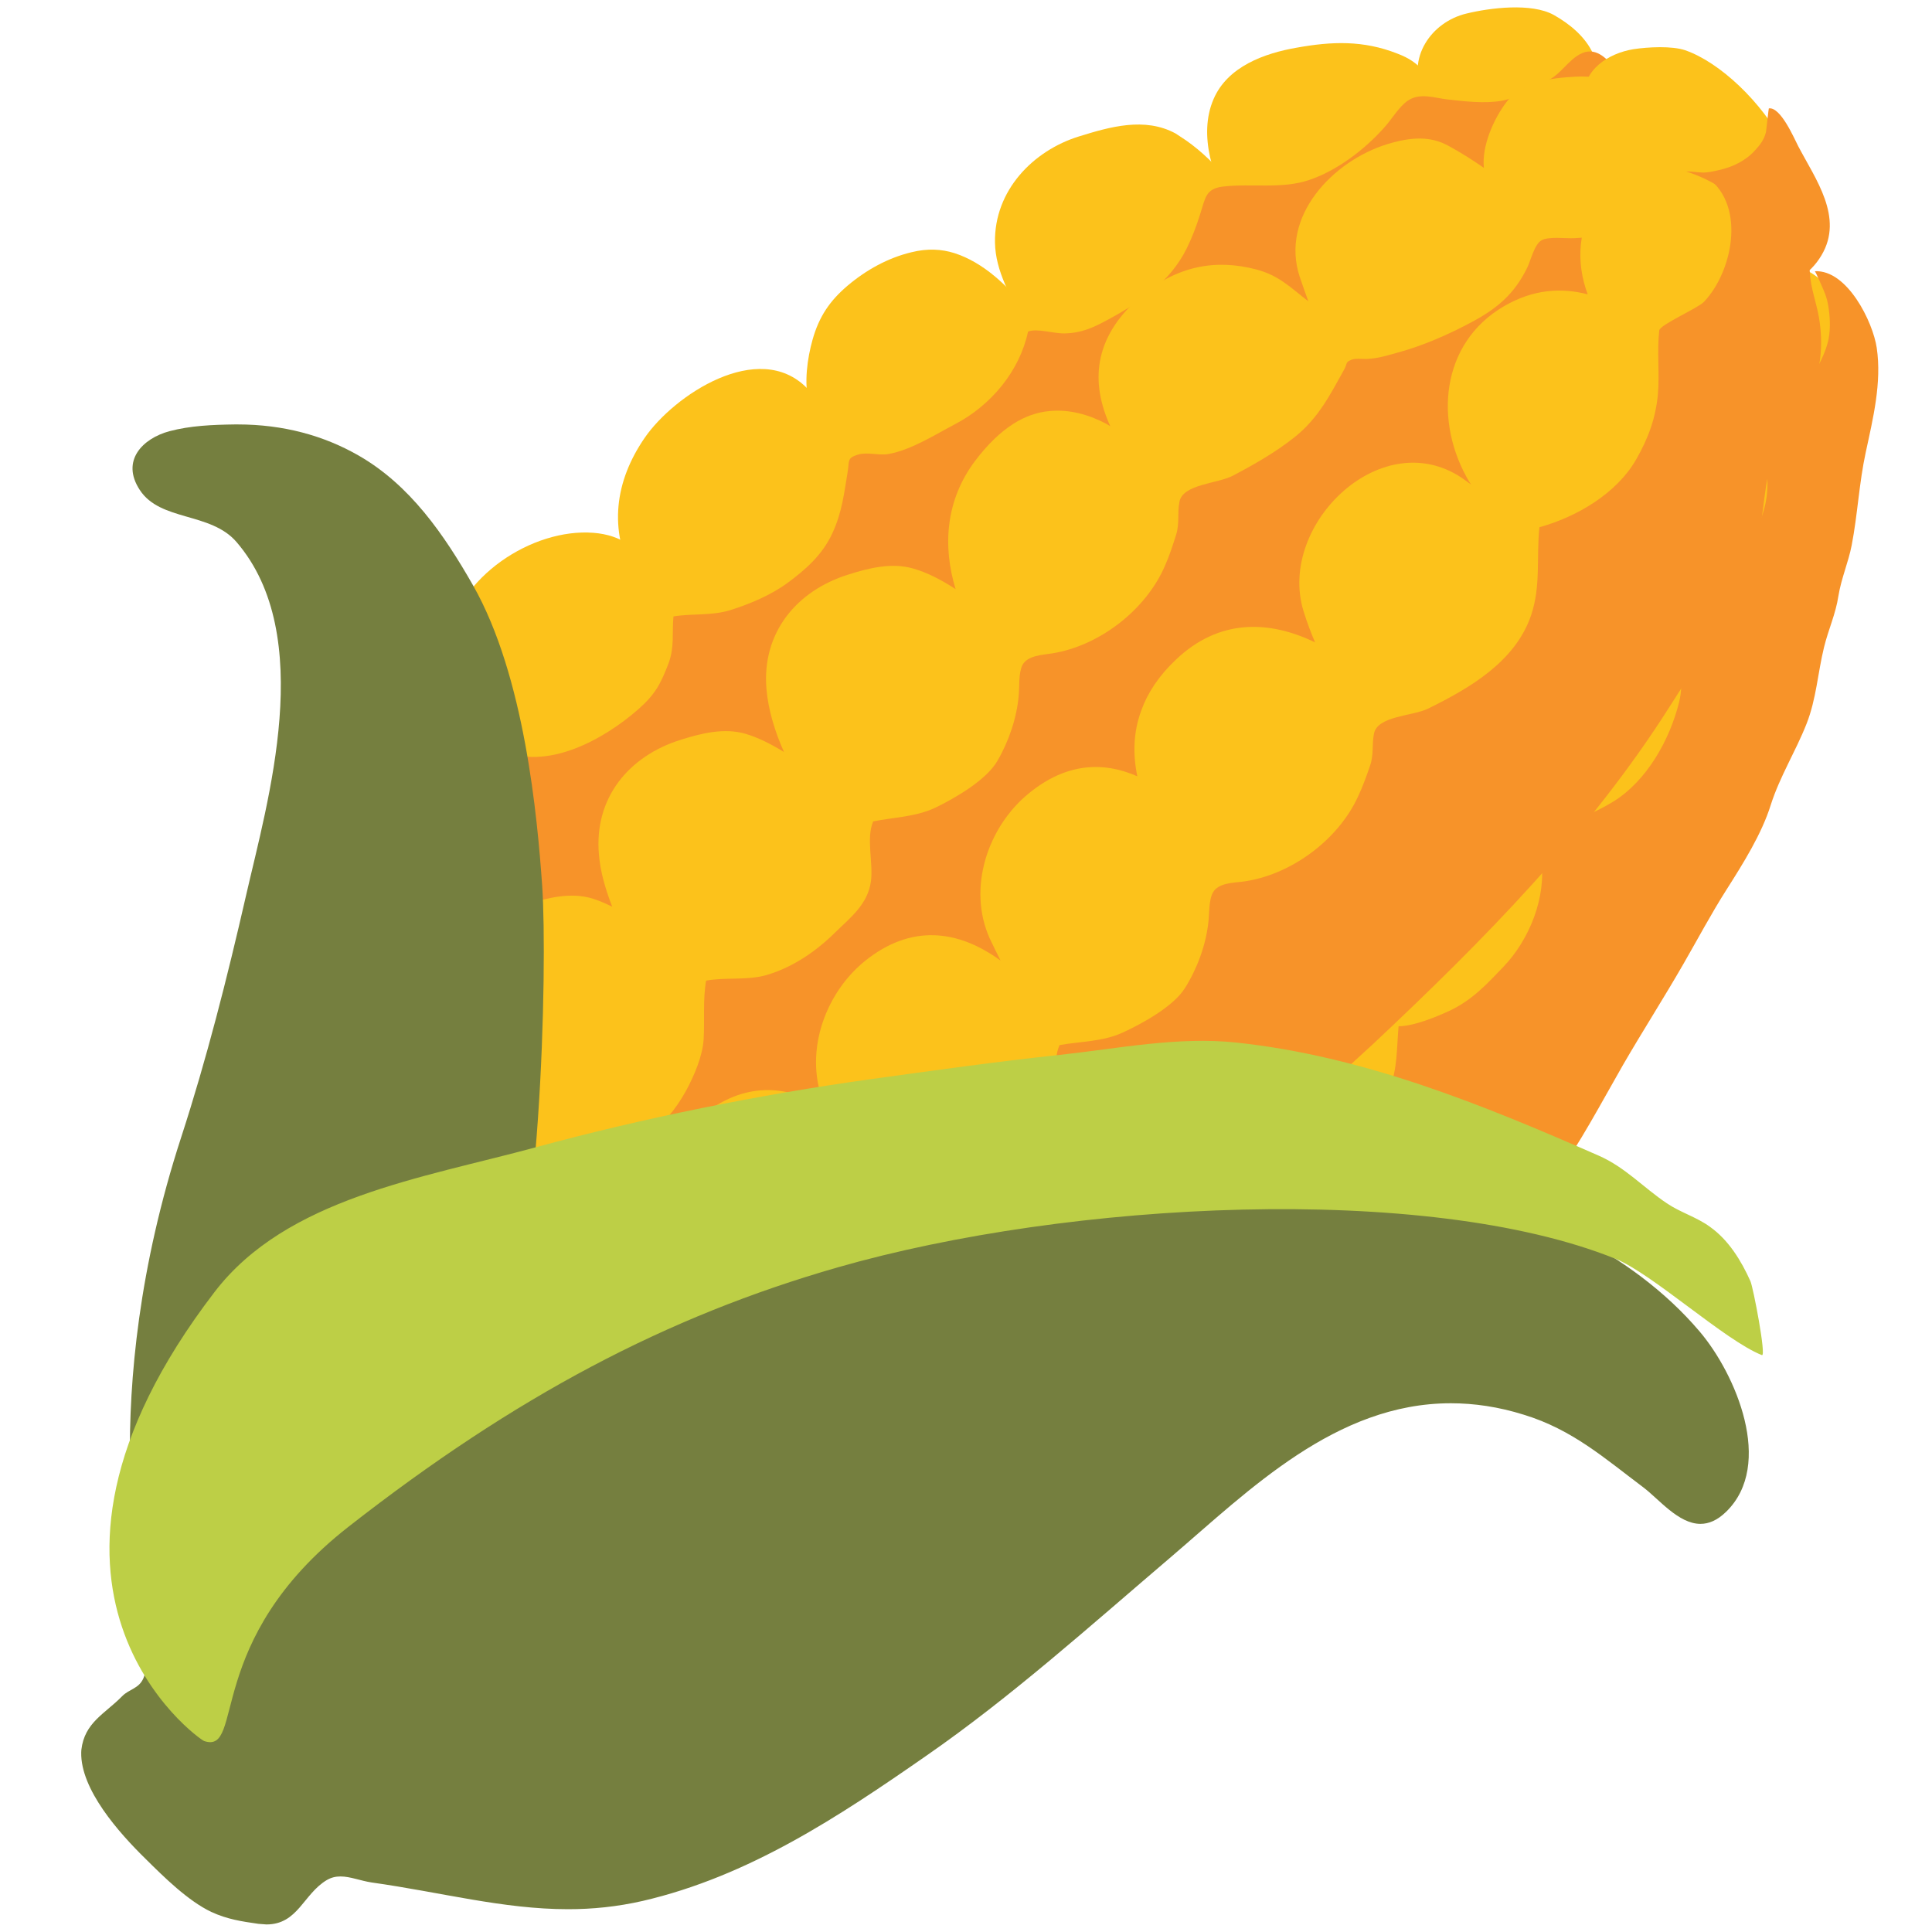
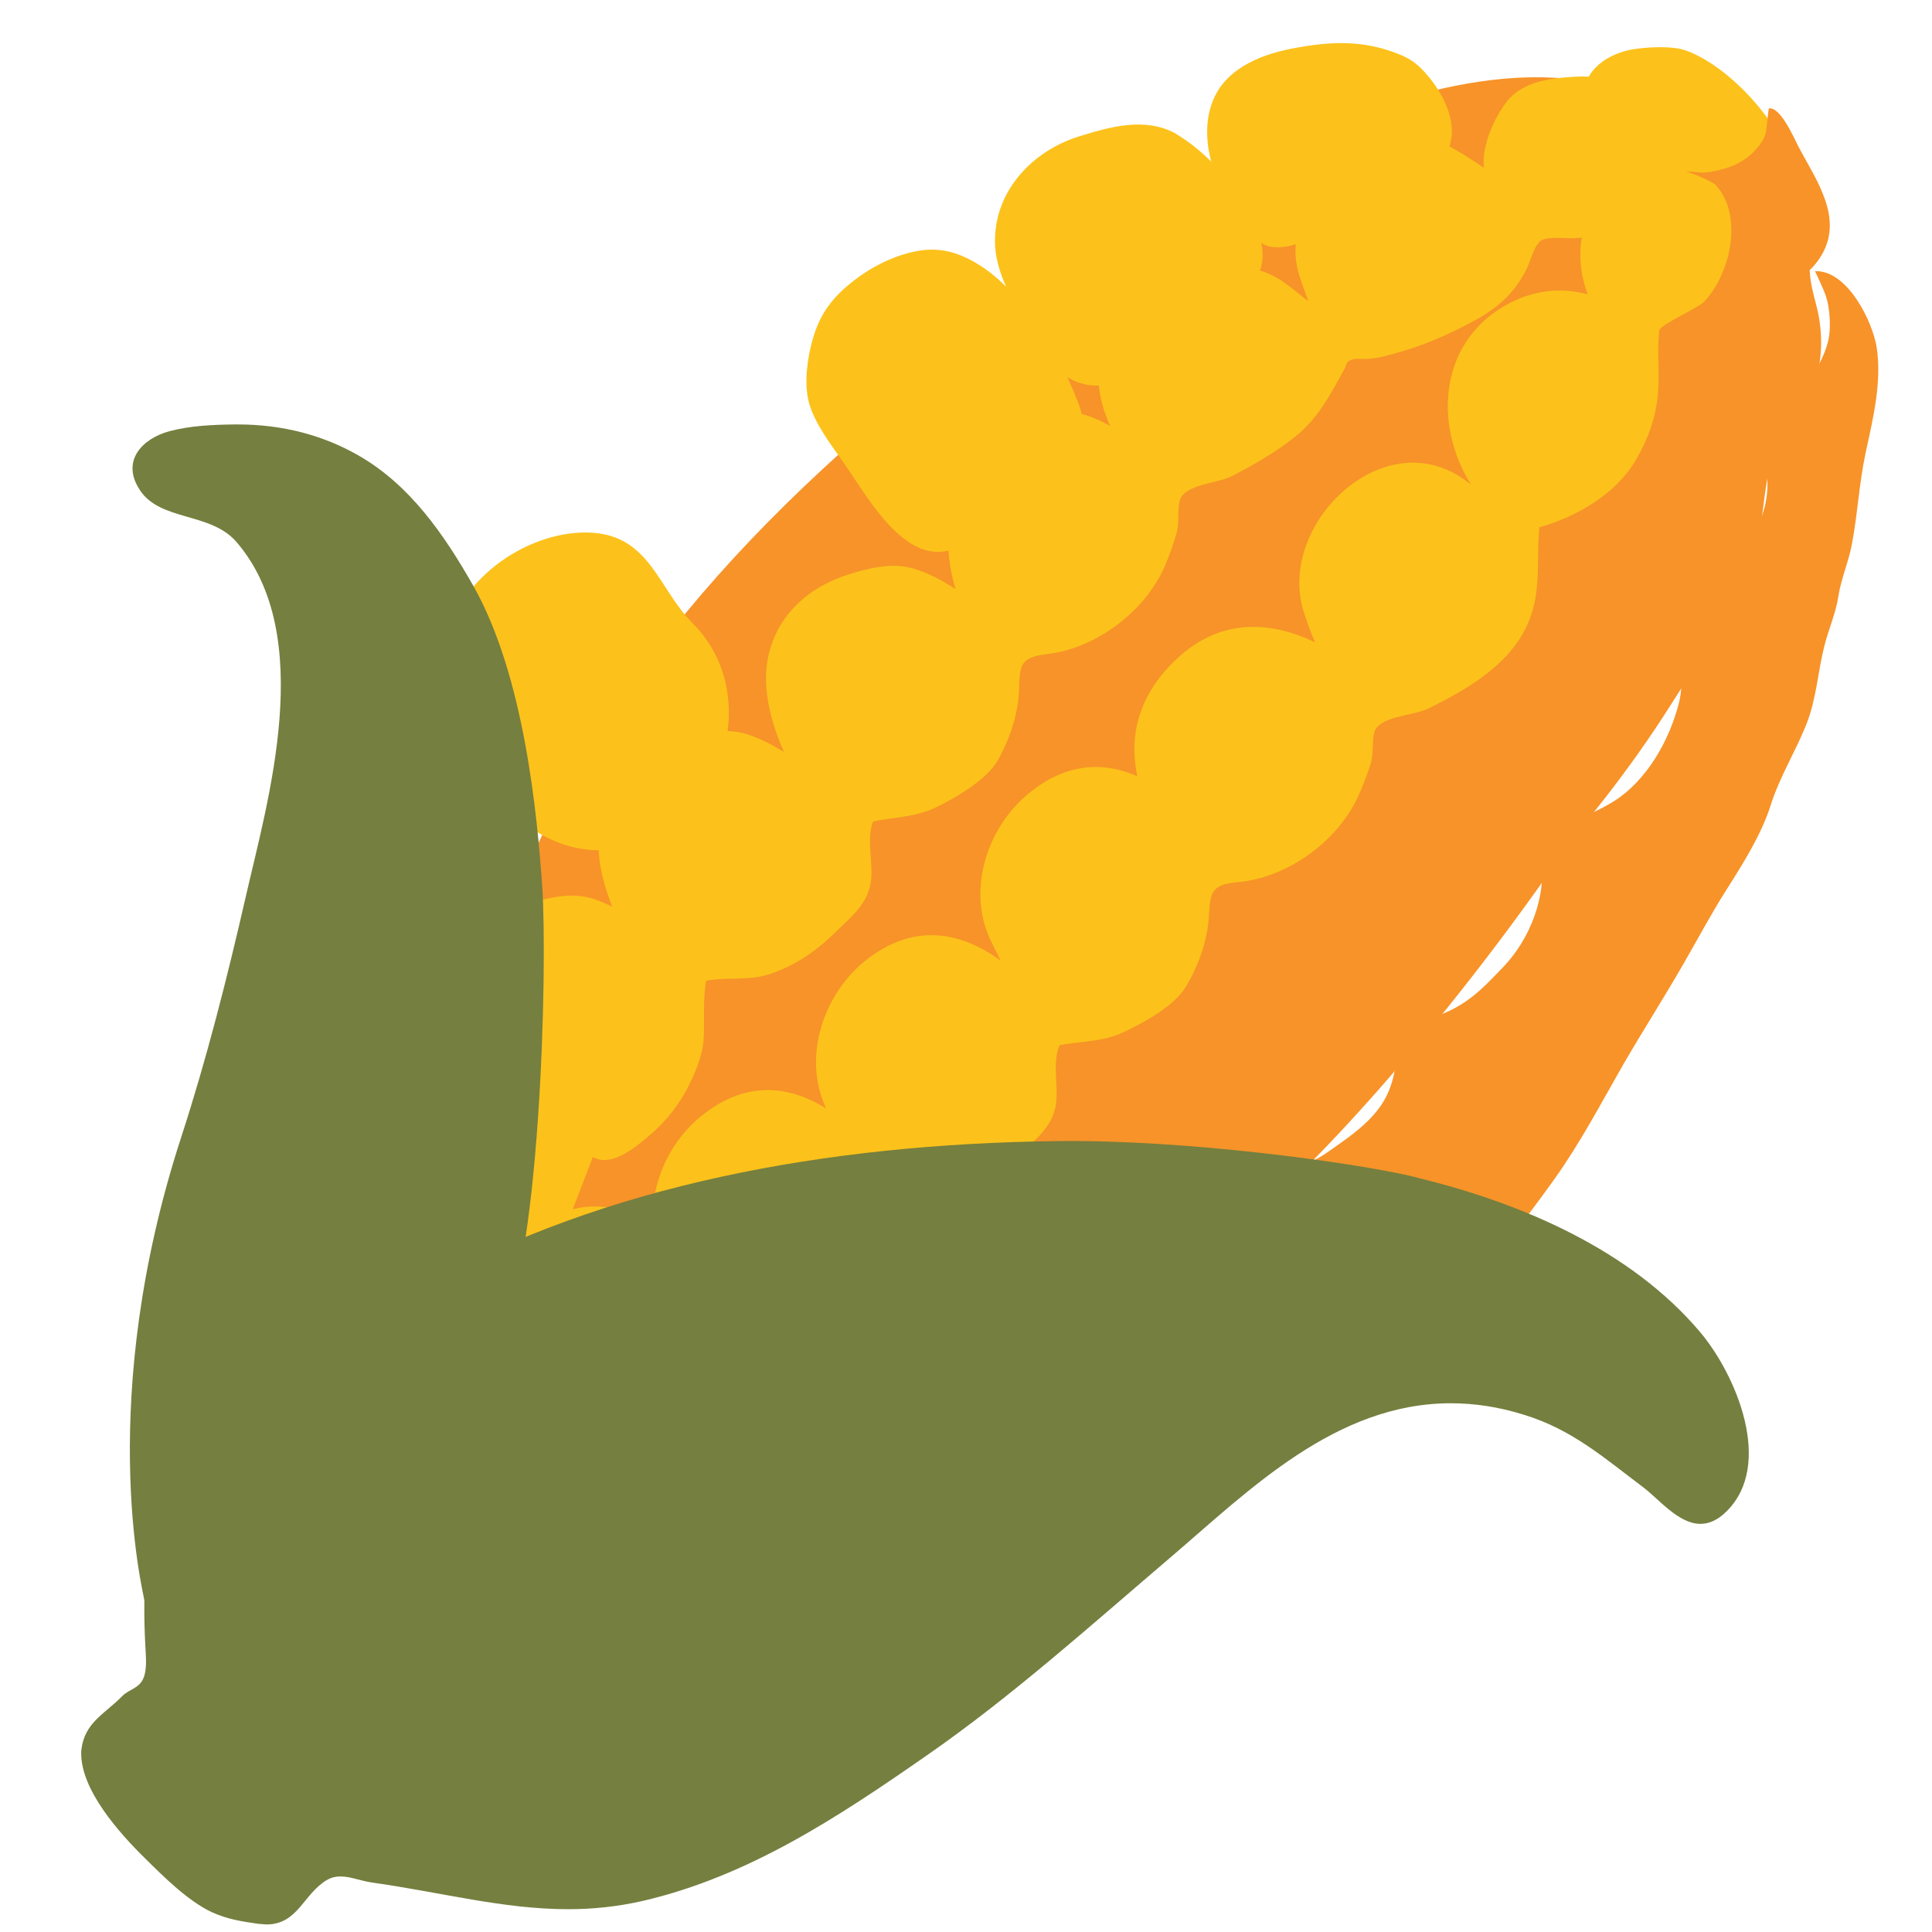
<svg xmlns="http://www.w3.org/2000/svg" width="80" height="80" viewBox="0 0 80 80" fill="none">
  <path d="M45.938 10.05C41.725 12.844 37.8 16.038 34.862 18.694C26.25 26.45 21.35 34.344 19 44.5C18.419 47.556 17.95 50.325 18 53.25C17.894 55.469 18.569 56.419 19.856 57.981C29.075 69.463 44.256 57.931 53.619 48.788C60.875 41.775 77.719 20.081 73.1 9.563C68.519 -1.006 56.325 3.325 45.938 10.05V10.05Z" fill="#F79329" />
-   <path d="M34.538 17.325C34.15 16.85 33.763 16.425 33.406 16.062C31.406 14.044 27.913 16.356 26.694 18.131C25.456 19.931 25.2 21.925 26.231 23.894C27.444 26.206 29.95 28.65 32.769 28.331C35.106 28.069 37.819 25.381 37.488 22.912C37.263 21.156 35.888 18.969 34.538 17.325V17.325Z" fill="#FCC21B" />
  <path d="M34.888 19.094C35.8 20.387 37.181 22.944 38.925 22.85C39.856 22.806 40.656 22.025 41.256 21.375C42.288 20.256 43.438 19.319 44.488 18.206C44.919 17.75 44.894 17.319 44.644 16.675C43.769 14.375 41.888 11.238 39.519 10.481C38.988 10.312 38.4 10.281 37.744 10.444C36.775 10.675 35.869 11.175 35.094 11.831C34.375 12.444 33.919 13.088 33.644 14.075C33.431 14.831 33.288 15.844 33.488 16.644C33.719 17.512 34.381 18.375 34.888 19.094V19.094Z" fill="#FCC21B" />
  <path d="M44.288 15.675C46.219 16.731 48.194 14.662 49.587 13.581C51.019 12.475 52.938 11.762 52.062 9.525C51.487 8.025 50.188 6.481 48.856 5.644L48.675 5.525C47.4 4.837 45.962 5.25 44.675 5.65C42.781 6.237 41.163 7.887 41.2 10.044C41.219 11.219 41.856 12.319 42.425 13.312C42.881 14.119 43.45 15.219 44.288 15.675V15.675Z" fill="#FCC21B" />
  <path d="M52.719 10.231C53.931 10.325 54.744 9.462 55.688 8.887C56.856 8.181 58.15 7.675 59.306 6.925C60.712 6 60.069 4.206 59.069 3.075L59 2.994C58.631 2.594 58.35 2.406 57.862 2.219C56.444 1.662 55.15 1.712 53.688 1.975C52.362 2.206 50.831 2.75 50.25 4.106C49.606 5.594 50.237 7.475 51.081 8.769C51.45 9.319 52.019 10.175 52.719 10.231V10.231Z" fill="#FCC21B" />
-   <path d="M64.088 6.081C65.956 5.412 66.825 4.125 65.963 2.219C65.644 1.519 64.994 0.987 64.338 0.619C63.413 0.106 61.688 0.325 60.719 0.562C59.256 0.912 58.219 2.425 58.925 3.912C59.394 4.906 59.7 5.387 60.631 6C61.094 6.3 61.431 6.375 62.013 6.419C62.625 6.45 63.381 6.337 64.088 6.081V6.081Z" fill="#FCC21B" />
  <path d="M18.544 26.513C18.944 23.913 22.031 21.863 24.575 22.063C26.925 22.244 27.281 24.406 28.675 25.8C31.325 28.444 30.269 33.075 27.125 34.644C22.113 37.131 17.869 30.888 18.544 26.513V26.513Z" fill="#FCC21B" />
-   <path d="M20.719 31.044C22.637 31.956 25.019 30.606 26.431 29.369C27.131 28.75 27.35 28.331 27.681 27.475C27.938 26.781 27.819 26.238 27.887 25.525C28.688 25.394 29.456 25.506 30.244 25.263C31.038 25.013 31.906 24.65 32.6 24.144C33.356 23.588 34.056 22.975 34.469 22.075C34.869 21.206 34.95 20.438 35.1 19.538C35.175 19.081 35.062 18.969 35.525 18.825C35.913 18.706 36.394 18.869 36.788 18.8C37.737 18.631 38.712 18 39.562 17.556C41.044 16.775 42.219 15.363 42.569 13.731C42.925 13.581 43.65 13.819 44.087 13.806C44.8 13.788 45.275 13.563 45.888 13.231C47.244 12.494 48.456 11.663 49.138 10.288C49.369 9.819 49.531 9.388 49.694 8.875C49.913 8.2 49.913 7.813 50.644 7.725C51.837 7.588 53.087 7.838 54.219 7.45C55.362 7.063 56.5 6.2 57.312 5.288C57.631 4.944 57.913 4.431 58.294 4.169C58.8 3.825 59.388 4.056 59.95 4.119C60.625 4.194 61.487 4.3 62.2 4.169C62.775 4.069 63.45 3.613 64 3.375C64.65 3.1 64.919 2.463 65.513 2.2C66.131 1.931 66.631 2.5 66.975 3C69.225 6.281 64.706 10.194 62.538 12.15C59 15.344 54.788 17.731 50.744 20.213C48.719 21.45 46.763 22.85 44.781 24.156C42.344 25.763 40 27.538 37.744 29.394C35.094 31.575 32.125 33.431 29.581 35.731C28.251 36.94 26.739 37.931 25.1 38.669C24.025 39.156 22.531 39.575 21.931 38.281C21.55 37.475 21.194 36.65 20.812 35.844C20.5 35.181 20.531 34.581 20.506 33.85L20.719 31.044V31.044Z" fill="#F79329" />
  <path d="M68.669 4.856C67.7 3.75 66.731 3.087 65.237 3.175C64.231 3.231 63.038 3.362 62.381 4.225C61.85 4.919 61.35 6.05 61.444 6.95C60.956 6.612 60.462 6.3 59.975 6.037C59.225 5.625 58.431 5.669 57.444 5.969C55.194 6.662 52.994 8.956 53.819 11.463C53.95 11.856 54.062 12.156 54.175 12.475C53.431 11.906 52.969 11.406 52.013 11.156C50.394 10.731 48.719 10.956 47.112 12.381C45.281 14.031 45.15 15.838 45.975 17.65C45.919 17.619 45.869 17.581 45.812 17.55C45.081 17.163 44.275 16.944 43.475 17.019C42.45 17.106 41.419 17.706 40.375 19.087C39.156 20.706 39.025 22.613 39.569 24.394C38.994 24.019 38.4 23.706 37.8 23.538C36.925 23.288 35.981 23.519 35.138 23.788C32.969 24.462 31.538 26.212 31.738 28.538C31.812 29.387 32.081 30.281 32.462 31.137C31.931 30.812 31.394 30.538 30.856 30.381C29.981 30.131 29.044 30.363 28.194 30.631C26.025 31.306 24.594 33.05 24.8 35.381C24.856 36.087 25.069 36.819 25.35 37.544C25.062 37.406 24.775 37.275 24.488 37.194C23.613 36.944 22.669 37.175 21.825 37.444C19.644 38.119 18.219 39.862 18.419 42.194C18.475 42.894 18.681 43.625 18.962 44.35C18.306 44.337 17.644 44.438 17.019 44.631C14.856 45.306 13.419 47.056 13.619 49.381C13.787 51.344 14.881 53.587 16.475 54.894C17.562 55.781 18.988 56.45 20.256 57.013C22.356 57.944 24.9 57.069 26.269 55.35C27.688 53.581 27.594 51.812 26.569 50.169C28.269 50.275 30.006 49.475 31.056 48.156C32.481 46.388 32.375 44.612 31.35 42.975C31.375 42.981 31.4 42.994 31.419 43.006C33.519 43.938 36.056 43.056 37.431 41.344C38.987 39.413 38.725 37.475 37.438 35.719C37.744 35.869 38.062 36.031 38.362 36.169C40.462 37.094 43 36.219 44.381 34.506C45.644 32.931 45.688 31.356 44.975 29.869C45.987 30.144 47.038 30.156 48.062 29.775C48.8 29.5 49.513 29.038 50.163 28.337C51.806 26.587 51.769 24.606 50.944 22.769C51.25 22.881 51.5 22.994 51.875 23.106C55.481 24.194 59.737 19.738 57.25 16.381L57.081 16.144C57.119 16.169 57.138 16.188 57.169 16.206C59.663 17.675 62.931 17.381 64.456 14.744C65.15 13.519 65.213 12.356 64.925 11.281C66.263 11.775 67.781 11.688 69.019 10.744C71.088 9.156 70.088 6.481 68.669 4.856V4.856Z" fill="#FCC21B" />
  <path d="M24.55 47.906C25.275 48.337 26.206 47.581 26.719 47.163C27.413 46.6 27.969 45.962 28.406 45.169C28.75 44.531 29.1 43.712 29.137 43.019C29.181 42.219 29.1 41.388 29.238 40.606C30.05 40.456 30.938 40.606 31.738 40.375C32.812 40.062 33.794 39.394 34.587 38.606C35.237 37.975 35.925 37.444 36.062 36.506C36.169 35.744 35.856 34.719 36.156 34.013C37.019 33.837 37.919 33.831 38.744 33.438C39.544 33.05 40.844 32.3 41.3 31.506C41.775 30.694 42.1 29.725 42.181 28.819C42.219 28.45 42.169 27.869 42.337 27.538C42.55 27.137 43.169 27.119 43.562 27.056C45.506 26.75 47.444 25.269 48.237 23.431C48.425 23.006 48.562 22.581 48.7 22.144C48.85 21.669 48.744 21.262 48.837 20.788C48.962 20.044 50.413 20.031 51.044 19.7C51.925 19.238 52.825 18.725 53.625 18.087C54.594 17.306 55.069 16.363 55.656 15.306C55.806 15.044 55.688 15.006 55.969 14.894C56.131 14.831 56.425 14.869 56.6 14.863C57.087 14.838 57.413 14.725 57.856 14.606C58.9 14.325 59.987 13.85 60.95 13.331C61.994 12.775 62.706 12.169 63.231 11.1C63.381 10.806 63.531 10.119 63.831 9.95C64.131 9.781 64.838 9.881 65.188 9.862C66.175 9.812 66.969 9.694 67.812 9.194C68.544 8.762 69.144 8.012 69.619 7.312C69.919 6.862 69.925 6.612 70.487 6.862C70.75 6.981 71.125 7.175 71.312 7.419C71.819 8.087 71.725 9.331 71.75 10.137C71.775 11.137 71.363 12.256 70.744 13.012C70.325 13.531 70.006 13.894 69.456 14.294C68.594 14.912 68.05 15.713 67.35 16.494C66.338 17.619 65.362 18.762 64.431 19.944C62.675 22.163 60.431 23.887 58.381 25.806C57.25 26.869 56.181 27.981 55.081 29.075C54 30.144 52.794 31.025 51.644 32.019C49.506 33.875 47.556 35.938 45.419 37.794C42.388 40.425 39.419 43.138 36.7 46.094C35.944 46.919 35.337 47.875 34.587 48.706C33.894 49.481 33.212 50.281 32.513 51.056C31.413 52.288 30.294 53.494 29.106 54.644C28.712 55.025 28.206 55.394 27.706 55.619C27.069 55.9 26.462 56.288 25.744 56.275C25.262 56.269 24.9 56.044 24.431 56.025C23.981 56.006 23.625 56.069 23.188 55.913C22.938 55.825 22.688 55.744 22.531 55.506C22.269 55.119 22.394 54.55 22.144 54.15L24.55 47.906V47.906Z" fill="#F79329" />
  <path d="M72.019 11.244C71.963 11.231 71.906 11.213 71.838 11.194C69.075 10.294 65.763 7.087 65.588 4.075C65.519 2.894 66.6 2.206 67.638 2.037C68.25 1.944 69.231 1.894 69.781 2.081C72.631 3.069 76.787 8.631 73.131 11.044C72.769 11.281 72.419 11.338 72.019 11.244Z" fill="#FCC21B" />
  <path d="M73.194 4.881C73.162 5.131 73.137 5.413 73.125 5.469C73.044 5.794 72.881 6 72.65 6.25C72.262 6.669 71.731 6.919 71.175 7.044C70.944 7.094 70.725 7.15 70.494 7.144C70.231 7.138 69.969 7.075 69.712 7.113C69.625 7.363 70.05 7.656 70.181 7.844C70.394 8.138 70.581 8.419 70.762 8.738C70.925 9.031 71.181 9.269 71.331 9.575C71.469 9.856 71.587 10.119 71.75 10.375C71.912 10.637 72.062 10.875 72.287 11.088C72.55 11.331 72.819 11.419 73.131 11.562C74.069 12.006 74.962 11.356 75.425 10.569C76.356 9 75.175 7.419 74.462 6.056C74.281 5.706 73.731 4.419 73.244 4.488C73.237 4.494 73.219 4.675 73.194 4.881V4.881Z" fill="#F79329" />
-   <path d="M76.325 12.787C75.969 12.131 75.425 11.475 74.737 11.162C72.825 10.294 71.537 11.15 70.862 13.012C70.612 13.725 70.481 14.481 70.525 15.1C70.562 15.681 70.637 16.012 70.937 16.487C71.069 16.687 71.194 16.844 71.312 16.994C70.806 17.037 70.35 17.275 70 17.794C69.244 18.956 68.731 20.244 68.019 21.4C67.456 22.35 66.581 23.162 66.669 24.375C66.687 24.562 66.756 24.737 66.869 24.906C65.031 24.494 64.325 26.187 63.3 27.5C62.225 28.894 60.15 30.856 61.2 32.794C61.219 32.831 61.25 32.856 61.275 32.894C60.906 32.719 60.537 32.556 60.194 32.425C59.55 32.175 59.119 32.15 58.662 32.587C57.55 33.625 56.606 34.775 55.481 35.8C54.831 36.394 54.044 37.194 53.994 38.125C53.962 38.712 54.237 39.256 54.656 39.756C54.406 39.687 54.156 39.587 53.919 39.556C51.45 39.212 48.744 41.925 48.475 44.256C48.356 45.294 48.612 46.287 49.1 47.194C46.525 46.275 43.4 47.406 42.156 49.887C39.644 54.887 45.875 59.15 50.244 58.5C52.856 58.106 54.912 55.025 54.719 52.481C54.694 52.037 54.569 51.681 54.412 51.356C55.869 51.65 57.312 51.281 58.656 50.369C60.437 49.162 62.762 45.675 60.75 43.669C60.731 43.65 60.706 43.625 60.681 43.606C61.381 43.669 62.137 43.594 62.75 43.425C63.731 43.15 64.375 42.7 64.994 41.987C65.65 41.219 66.156 40.312 66.387 39.35C66.556 38.687 66.525 38.106 66.362 37.569C66.112 36.794 65.6 36.069 64.95 35.412C65.544 35.681 66.162 35.887 66.8 35.9C68.962 35.937 70.625 34.337 71.212 32.444C71.625 31.156 72.031 29.725 71.35 28.45L71.237 28.256C70.944 27.787 70.55 27.337 70.112 26.906C71.012 27.162 71.956 27.219 72.781 26.869C74.144 26.287 74.694 24.762 74.931 23.444C75.194 21.969 75.256 20.687 74.7 19.262C74.569 18.9 74.4 18.656 74.181 18.406C75.212 18.312 76.106 17.487 76.362 16.419C76.606 15.437 76.837 13.712 76.325 12.787V12.787Z" fill="#FCC21B" />
  <path d="M75.3 11.537C75.456 11.887 75.625 12.219 75.694 12.6C75.775 13.056 75.806 13.575 75.719 14.031C75.575 14.75 75.056 15.65 74.562 16.225C74.112 16.744 72.85 17.087 72.9 17.825C72.925 18.225 73.125 18.525 73.137 18.975C73.15 19.425 73.212 19.894 73.175 20.344C73.056 22.062 71.631 23.869 70.144 24.775C69.862 24.944 69.319 25.05 69.125 25.3C68.869 25.637 69.031 26.131 69.162 26.456C69.512 27.319 69.762 28.131 69.525 29.087C69.137 30.644 68.187 32.337 66.8 33.194C66.125 33.606 65.375 33.931 64.631 34.094C64.375 34.15 63.931 34.175 63.775 34.406C63.537 34.756 63.756 35.2 63.812 35.569C64.05 37.131 63.331 38.912 62.25 40.037C61.594 40.719 61.006 41.369 60.094 41.819C59.519 42.094 58.525 42.5 57.912 42.494C57.831 43.406 57.875 44.244 57.525 45.131C57.075 46.287 55.962 47.012 54.987 47.7C54.156 48.281 53.412 48.4 52.487 48.612C51.887 48.75 52.037 48.806 51.987 49.387C51.962 49.8 51.756 50.194 51.569 50.562C50.769 52.137 49.35 53.325 47.8 54.062C46.9 54.487 45.925 54.819 44.994 55.069C44.6 55.175 44.131 55.262 43.731 55.312C43.156 55.381 42.931 55.331 42.794 55.969C42.694 56.45 42.625 57.119 42.831 57.569C43.087 58.119 43.656 58.519 44.019 58.987C44.375 59.45 44.625 60.062 45.119 60.406C45.7 60.819 46.612 60.787 47.3 60.894C48.237 61.037 49.156 61.062 50.106 61.025C51.969 60.95 53.506 60.025 54.962 58.919C58.625 56.125 61.694 52.556 64.369 48.819C65.431 47.331 66.294 45.687 67.2 44.106C68.025 42.681 68.9 41.319 69.712 39.906C70.306 38.875 70.862 37.825 71.5 36.825C72.175 35.762 72.95 34.531 73.325 33.325C73.706 32.137 74.35 31.125 74.806 29.969C75.212 28.937 75.269 27.862 75.531 26.794C75.712 26.056 76.012 25.425 76.125 24.675C76.244 23.944 76.537 23.287 76.675 22.575C76.919 21.312 76.981 20 77.256 18.731C77.556 17.337 77.925 15.844 77.712 14.406C77.556 13.337 76.494 11.162 75.15 11.231C75.212 11.331 75.25 11.431 75.3 11.537V11.537Z" fill="#F79329" />
  <path d="M72.812 14.7C73.675 14.037 73.794 12.844 73.844 11.838C73.931 10.344 73.263 9.381 72.144 8.425C70.513 7.013 67.831 6.019 66.256 8.1C65.319 9.338 65.244 10.856 65.744 12.188C64.662 11.906 63.494 11.969 62.275 12.681C59.644 14.213 59.362 17.488 60.85 19.969C60.875 20.006 60.894 20.025 60.919 20.062C60.831 20.006 60.763 19.956 60.681 19.894C57.312 17.419 52.869 21.694 53.975 25.3C54.138 25.831 54.3 26.238 54.456 26.6C52.562 25.681 50.481 25.606 48.688 27.319C47.987 27.981 47.519 28.688 47.256 29.425C46.925 30.319 46.906 31.244 47.094 32.144C45.656 31.512 44.131 31.606 42.619 32.837C40.906 34.219 40.044 36.763 40.981 38.856C41.119 39.156 41.281 39.469 41.431 39.775C39.669 38.494 37.725 38.25 35.806 39.8C34.1 41.188 33.237 43.731 34.175 45.825C34.188 45.844 34.194 45.869 34.2 45.894C32.562 44.881 30.794 44.788 29.031 46.219C27.719 47.275 26.925 49.013 27.038 50.712C25.394 49.7 23.625 49.612 21.85 51.044C20.15 52.425 19.281 54.962 20.225 57.069C20.794 58.331 21.475 59.756 22.369 60.837C23.688 62.431 25.938 63.519 27.894 63.669C30.212 63.862 31.956 62.413 32.631 60.244C32.819 59.625 32.919 58.962 32.9 58.306C33.625 58.581 34.356 58.788 35.062 58.844C37.394 59.031 39.125 57.594 39.8 55.425C40.062 54.569 40.294 53.625 40.031 52.756C39.95 52.469 39.812 52.181 39.675 51.894C40.4 52.169 41.138 52.381 41.837 52.438C44.163 52.625 45.906 51.181 46.575 49.013C46.825 48.163 47.056 47.219 46.806 46.344C46.65 45.806 46.369 45.275 46.044 44.744C46.906 45.125 47.794 45.394 48.644 45.456C50.975 45.644 52.719 44.212 53.381 42.031C53.644 41.181 53.869 40.231 53.619 39.362C53.481 38.906 53.256 38.45 53 38C54.694 38.425 56.475 38.231 57.987 37.075C59.356 36.031 59.956 34.987 60.038 33.969C60.119 33.169 59.894 32.369 59.5 31.631C59.394 31.425 59.244 31.212 59.112 31.006C61.044 32.013 62.975 31.975 64.731 30.006C66.162 28.4 66.362 26.725 65.931 25.106C65.681 24.144 65.175 23.694 64.6 22.944C64.925 23.056 65.231 23.163 65.619 23.294C68.125 24.113 70.412 21.9 71.094 19.644C71.4 18.656 71.438 17.856 71.019 17.1C70.756 16.619 70.438 16.125 70.094 15.644C70.981 15.731 72.106 15.231 72.812 14.7V14.7Z" fill="#FCC21B" />
  <path d="M31.875 56.731C32.25 56.438 32.65 56.594 33.1 56.531C34.325 56.35 35.263 55.237 35.85 54.225C36.212 53.594 36.581 52.788 36.631 52.1C36.694 51.3 36.631 50.469 36.788 49.688C37.612 49.556 38.494 49.731 39.294 49.519C40.381 49.237 41.375 48.594 42.194 47.825C42.85 47.212 43.556 46.694 43.719 45.763C43.844 45 43.556 43.969 43.875 43.275C44.744 43.119 45.644 43.138 46.475 42.763C47.281 42.394 48.6 41.675 49.075 40.9C49.575 40.1 49.925 39.144 50.031 38.231C50.081 37.869 50.044 37.281 50.225 36.956C50.45 36.556 51.069 36.556 51.462 36.506C53.413 36.25 55.388 34.812 56.225 33C56.425 32.581 56.575 32.156 56.725 31.725C56.894 31.25 56.8 30.844 56.894 30.375C57.044 29.637 58.494 29.656 59.131 29.344C60.844 28.5 62.744 27.406 63.4 25.475C63.812 24.25 63.612 23.094 63.744 21.831C65.263 21.413 66.931 20.45 67.75 19.025C68.256 18.144 68.556 17.312 68.65 16.331C68.725 15.481 68.606 14.544 68.706 13.681C68.737 13.444 70.306 12.762 70.556 12.5C71.731 11.269 72.306 8.556 70.725 7.369C70.95 7.325 71.231 7.356 71.456 7.419C71.75 7.5 72.05 7.788 72.312 7.95C72.681 8.175 72.994 8.538 73.3 8.844C73.631 9.175 73.9 9.6 74.25 9.925C74.612 10.269 74.912 10.806 74.944 11.3C74.975 11.925 75.213 12.531 75.319 13.144C75.55 14.512 75.35 15.831 74.569 16.994C74.3 17.4 73.975 17.712 73.688 18.106C73.344 18.594 73.319 19.113 73.206 19.7C72.944 21.012 72.994 22.175 72.444 23.475C71.581 25.531 70.362 27.331 69.162 29.219C65.844 34.469 61.381 38.981 56.862 43.225C56.288 43.763 55.725 44.212 55.25 44.825C54.944 45.219 54.65 45.675 54.312 46.05C52.812 47.706 50.994 48.981 49.331 50.438C47.538 52.013 45.8 53.638 44.131 55.35C43.35 56.15 42.725 57.1 41.95 57.913C41.231 58.669 40.538 59.45 39.825 60.206C38.688 61.413 37.544 62.587 36.319 63.706C35.906 64.075 35.4 64.438 34.894 64.644C34.25 64.906 33.631 65.275 32.913 65.25C32.438 65.231 32.075 65 31.619 64.969C30.738 64.906 29.9 64.938 29.613 63.994C29.356 63.15 29.431 62.237 29.606 61.388C29.775 60.562 30.456 59.594 30.837 58.856C31.106 58.306 31.344 57.206 31.875 56.731V56.731Z" fill="#F79329" />
  <path d="M9.794 22.444C13.125 26.319 11.075 33.194 10.188 37.081C9.4 40.525 8.55 43.869 7.506 47.081C3.975 57.919 5.875 65.737 5.994 66.331C8.081 63.831 11.306 64.362 13.938 62.825C16.425 61.156 18.881 58.244 20.538 55.669C22.387 52.769 22.681 40.012 22.45 36.669C22.25 33.844 21.731 28.006 19.587 24.237C18.387 22.131 16.975 20.081 14.85 18.863C13.412 18.038 11.738 17.575 9.844 17.575H9.725C8.806 17.587 7.881 17.625 7.013 17.856C5.919 18.15 4.988 19.069 5.788 20.288C6.638 21.594 8.719 21.194 9.794 22.444V22.444Z" fill="#757F3F" />
  <path d="M58.744 48.781C58.625 48.75 58.5 48.712 58.375 48.687C55.981 48.137 49.112 47.181 43.756 47.25C34.194 47.369 24.994 49.069 17.519 53.269C16.825 53.662 16.069 54.081 15.294 54.531C12.319 56.256 9.038 58.425 7.294 61.225C6.613 62.306 6.169 63.475 6.056 64.756C5.956 65.875 5.956 67.012 6.019 68.162C6.038 68.6 6.1 69.112 5.938 69.494C5.75 69.925 5.356 69.937 5.063 70.231C4.35 70.962 3.5 71.319 3.369 72.456L3.363 72.562C3.331 74.094 4.913 75.881 6.038 76.981C6.794 77.731 7.788 78.712 8.75 79.169C9.413 79.475 10.006 79.562 10.7 79.662L11.031 79.687C12.338 79.687 12.556 78.431 13.531 77.85C13.725 77.737 13.906 77.7 14.1 77.7C14.506 77.7 14.931 77.881 15.394 77.95C18.281 78.356 20.831 79.056 23.525 79.056C24.525 79.056 25.55 78.956 26.619 78.712C31 77.694 34.712 75.237 38.35 72.706C41.875 70.262 45.112 67.35 48.506 64.456C51.731 61.7 55.312 58.106 60.075 58.106C61.038 58.106 62.044 58.25 63.1 58.581C65.106 59.194 66.438 60.381 68.037 61.581C68.694 62.075 69.5 63.1 70.412 63.1C70.756 63.1 71.112 62.956 71.481 62.594C73.475 60.644 71.875 56.894 70.375 55.131C67.525 51.775 63.069 49.837 58.744 48.781V48.781Z" fill="#757F3F" />
-   <path d="M8.456 72.094C10.15 72.65 8.388 67.944 14.431 63.219C21.337 57.819 27.6 54.513 34.681 52.481C44.281 49.725 59.056 48.975 66.881 52.119C68.412 52.731 71.431 55.513 72.956 56.112C73.15 56.194 72.594 53.294 72.481 53.05C72.1 52.2 71.575 51.344 70.806 50.8C70.263 50.4 69.581 50.206 69.019 49.825C68.05 49.175 67.3 48.337 66.206 47.856C61.4 45.744 56.45 43.725 51.181 43.169C48.769 42.913 46.294 43.419 43.875 43.681C41.244 43.962 38.625 44.331 36 44.694C31.431 45.331 26.644 46.294 22.188 47.506C17.469 48.788 11.869 49.606 8.888 53.494C-0.525 65.775 8.213 72.013 8.456 72.094V72.094Z" fill="#BDCF46" />
</svg>